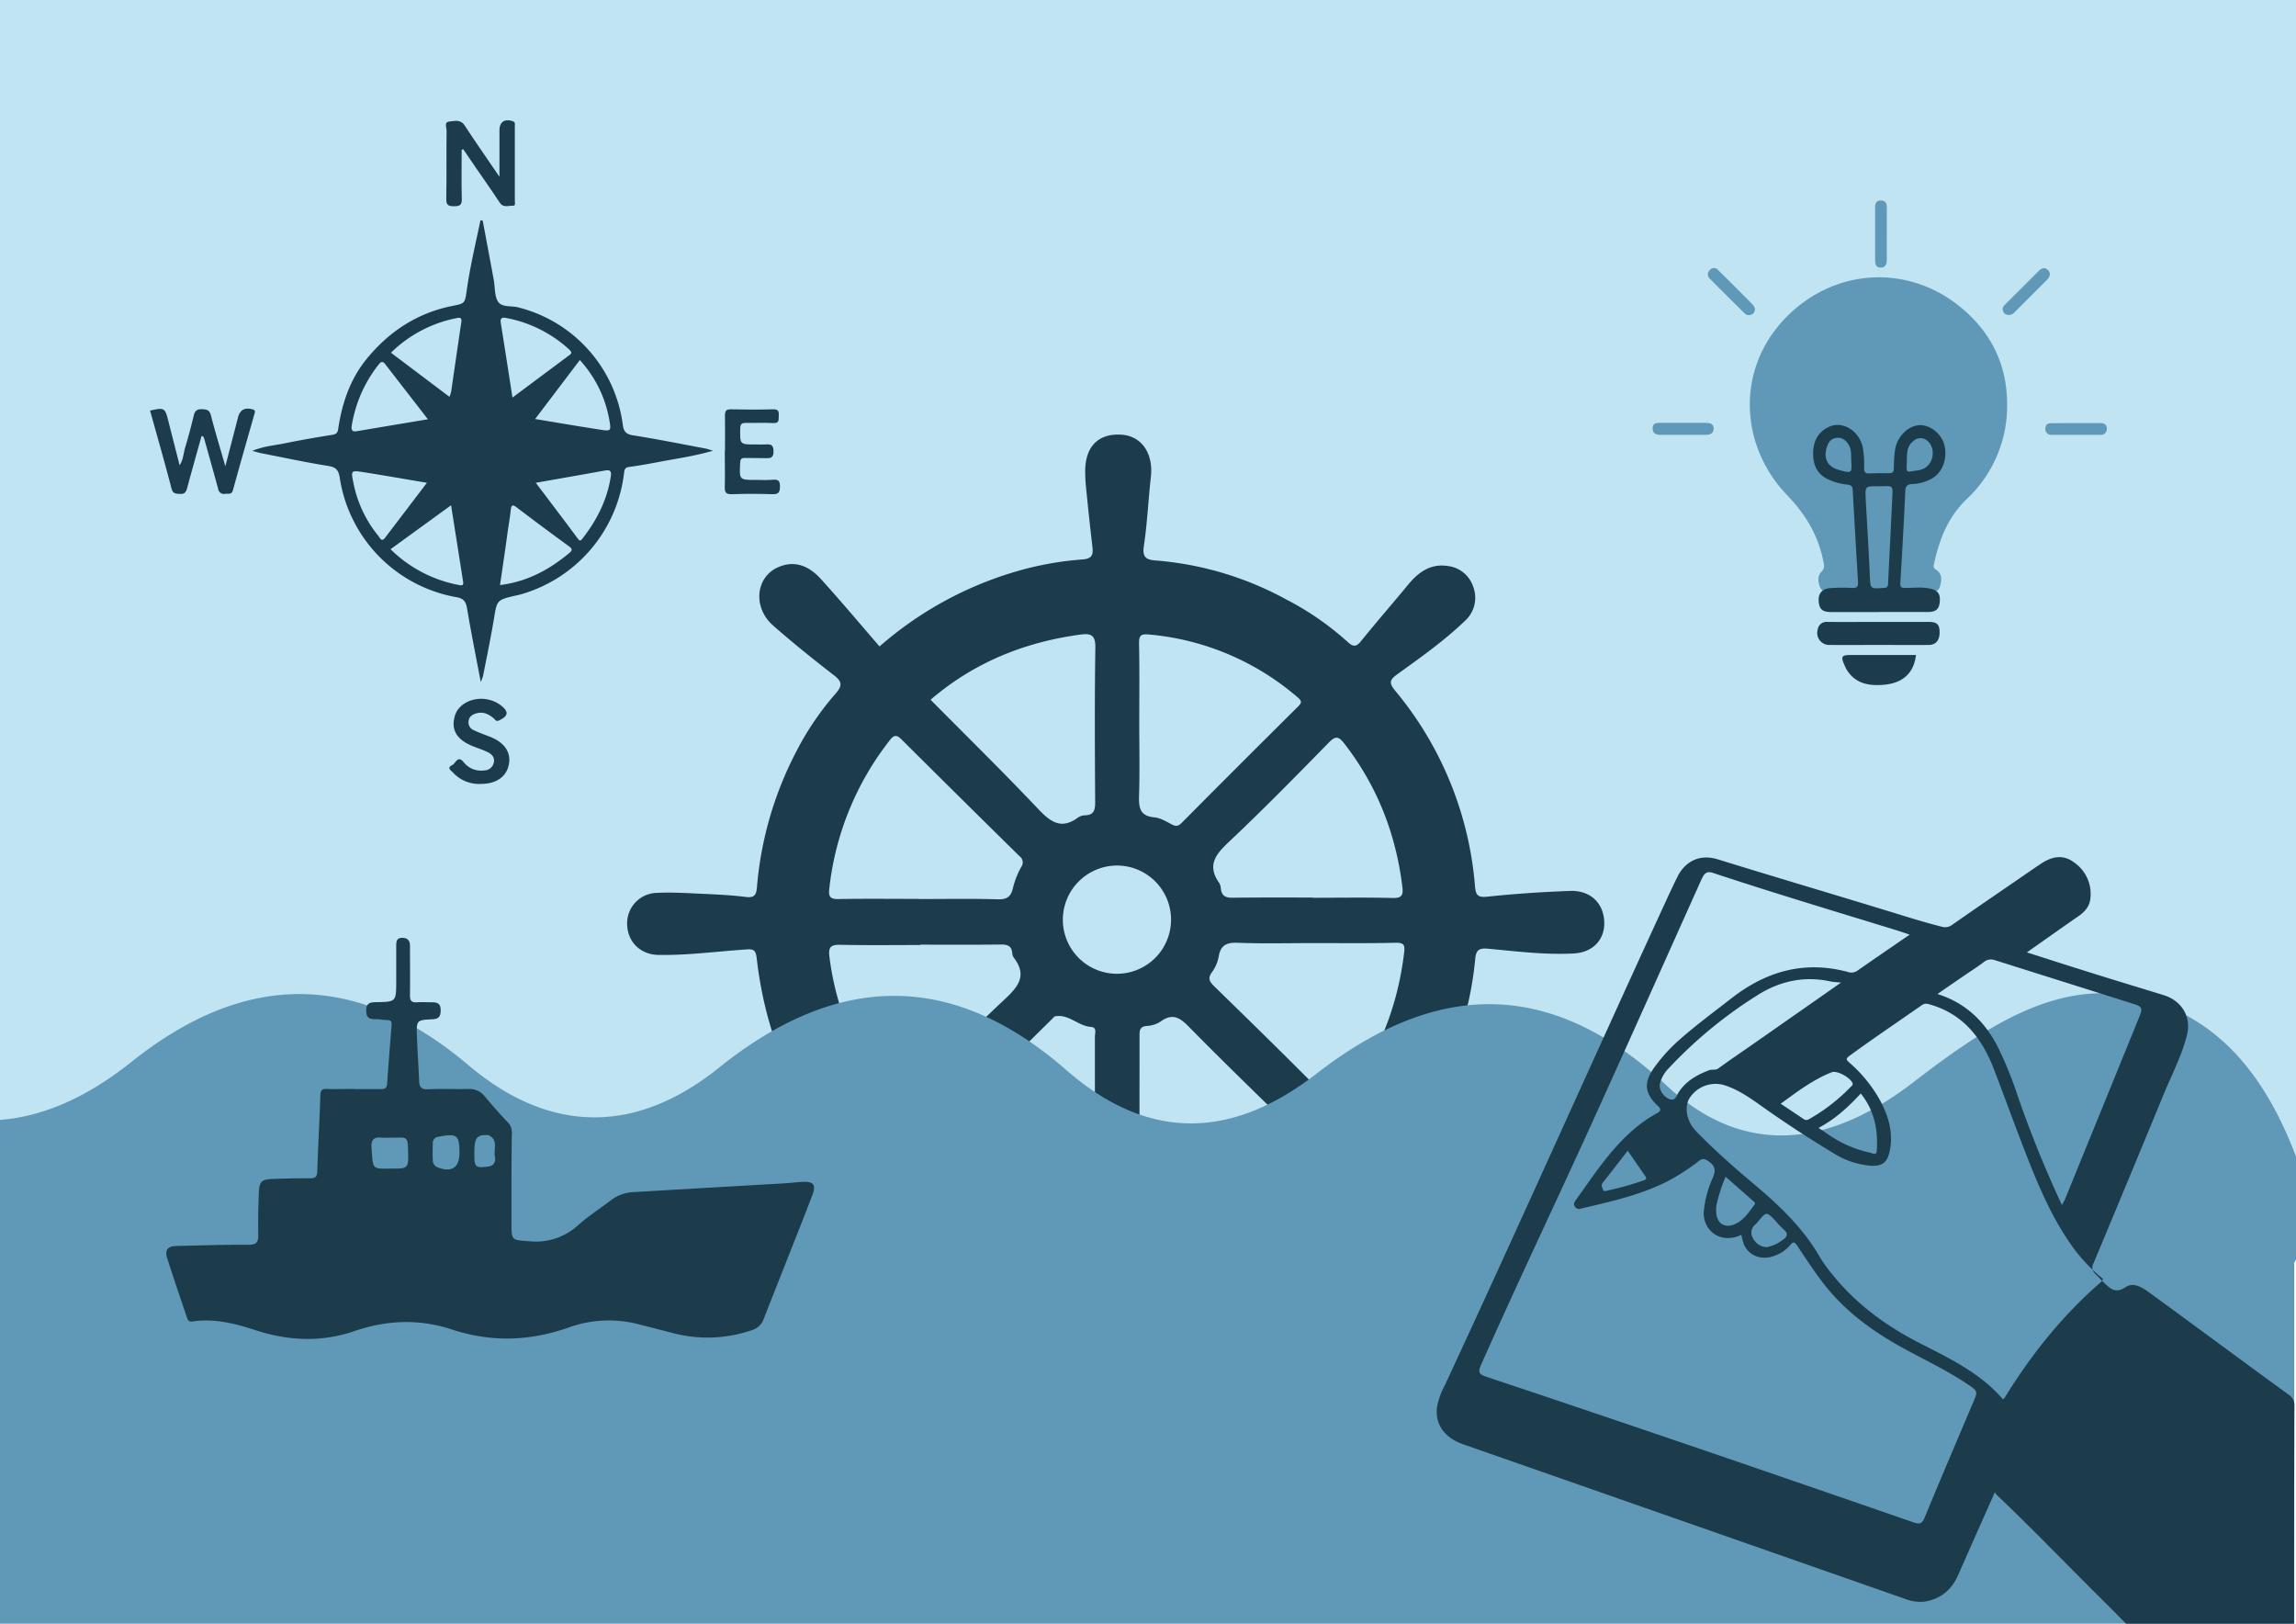
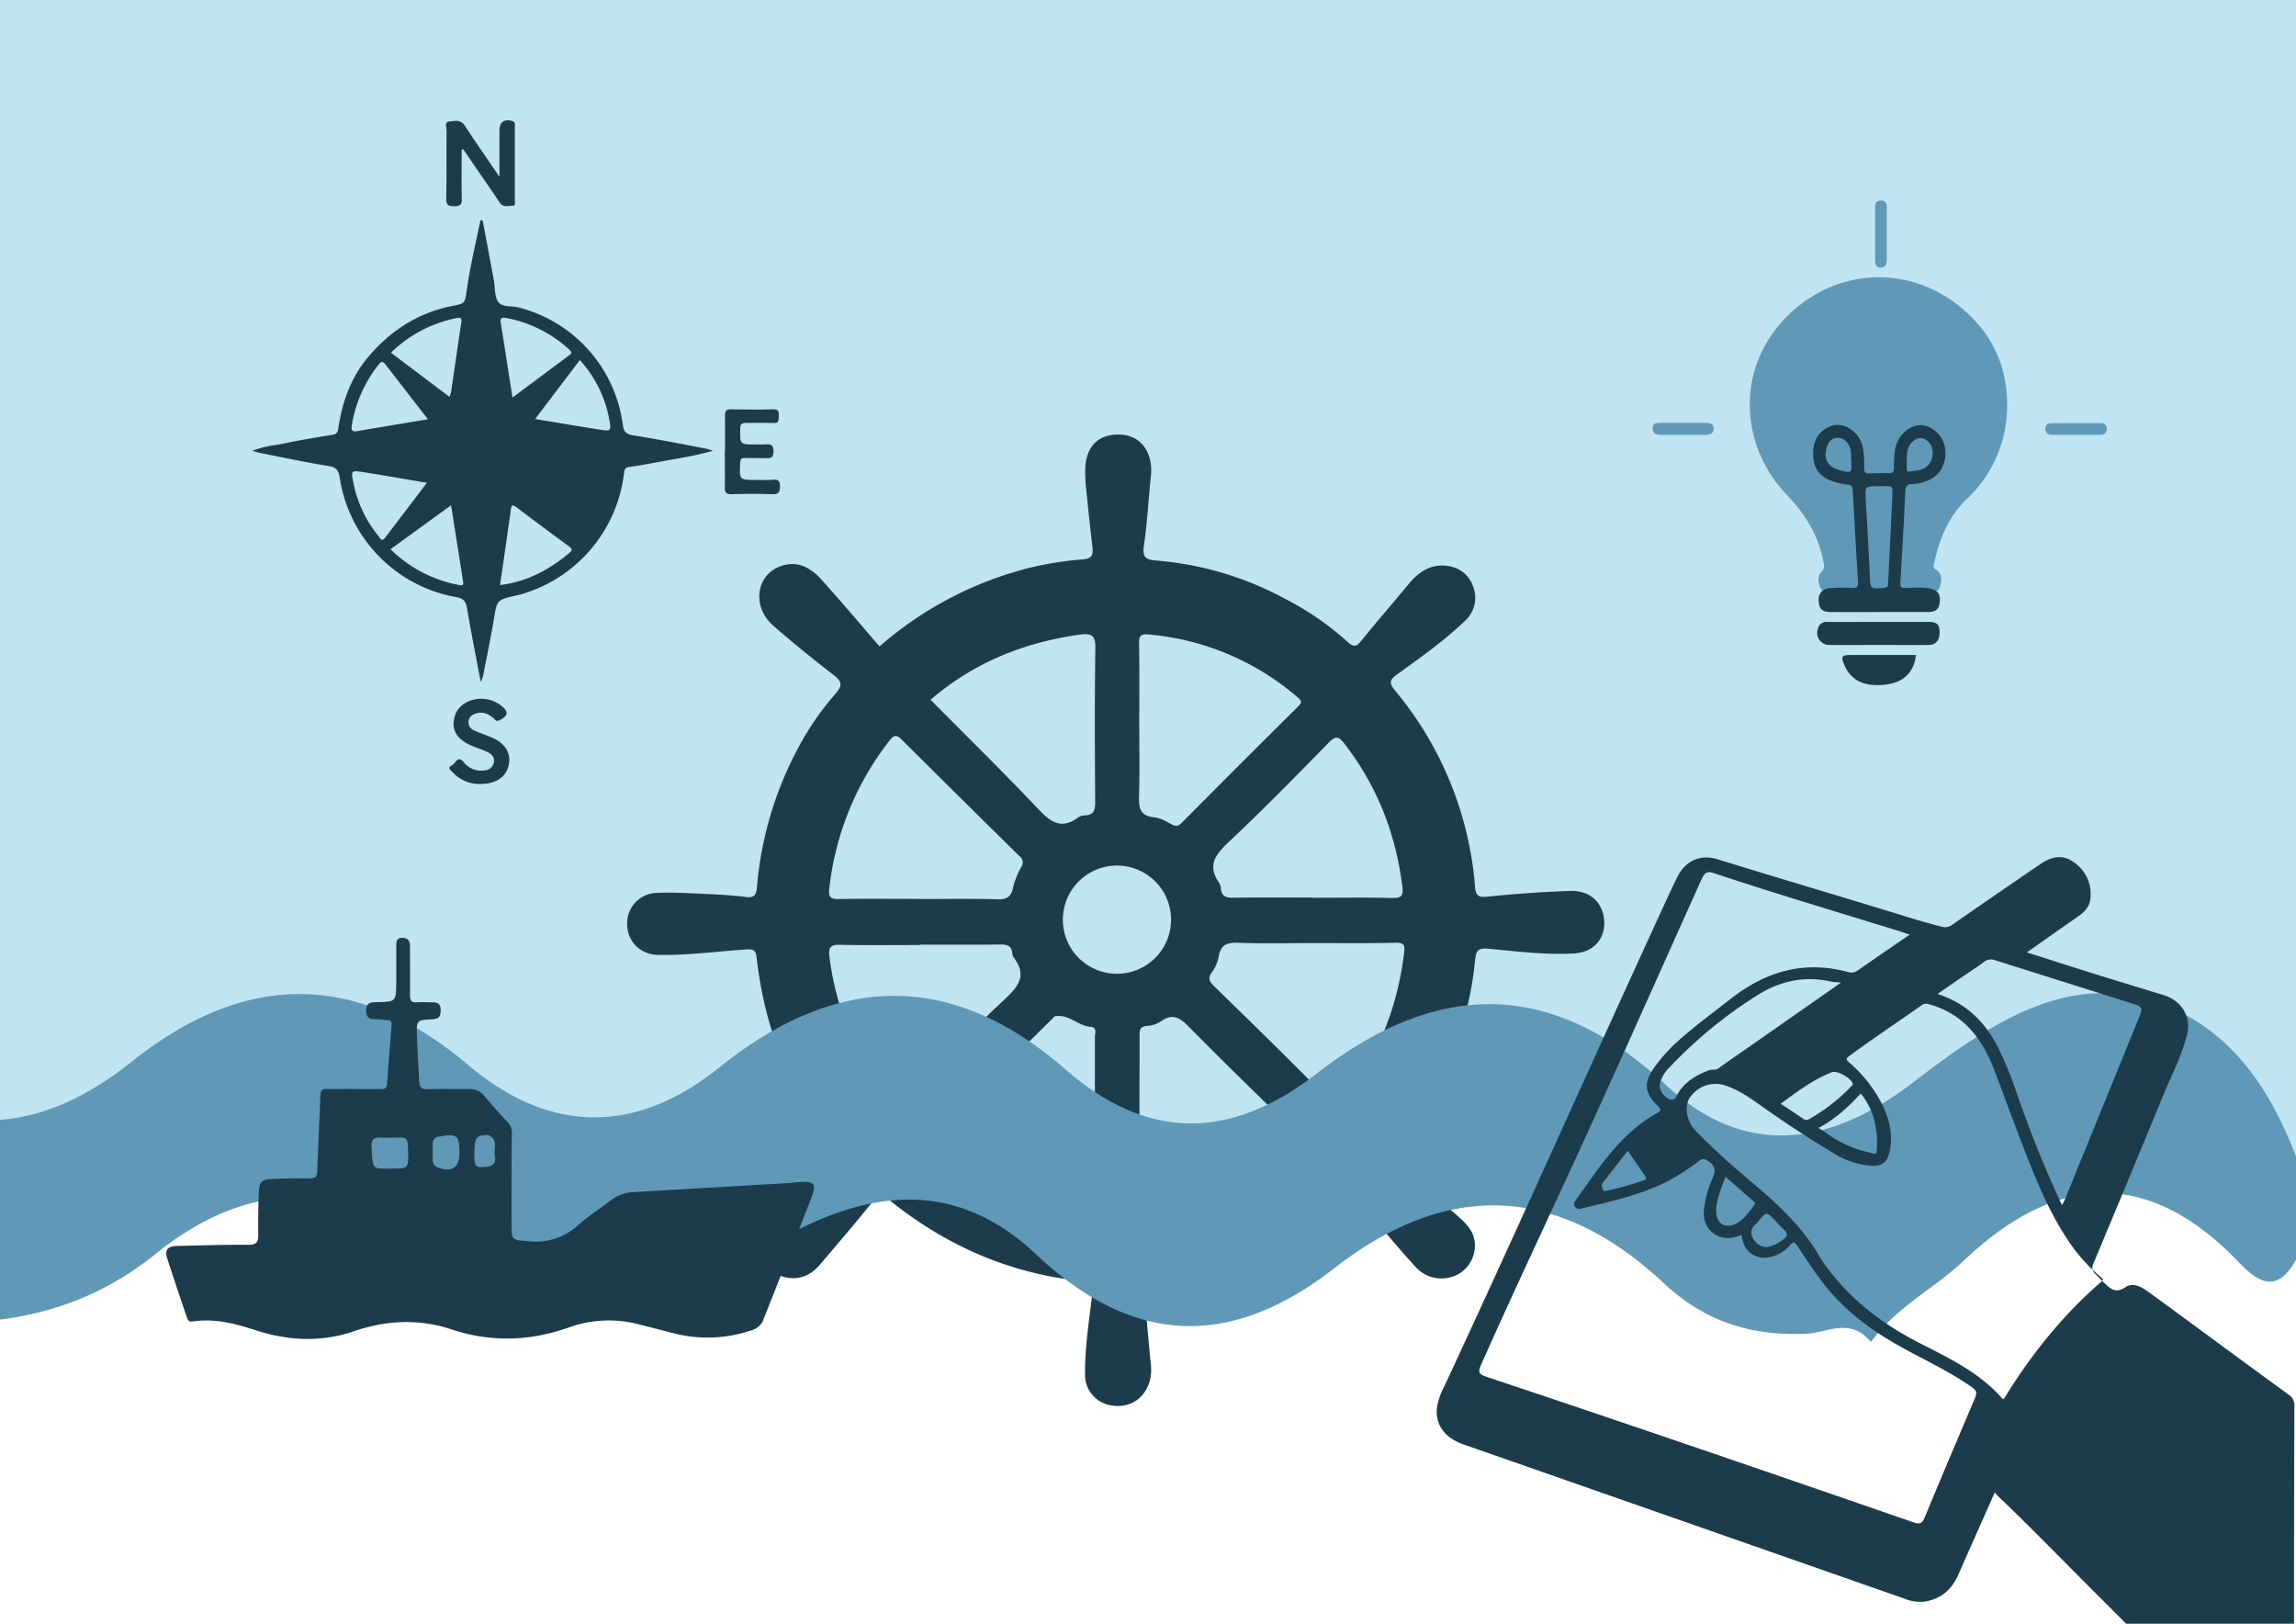
<svg xmlns="http://www.w3.org/2000/svg" viewBox="0 0 841.89 595.28">
  <defs>
    <style>.cls-1{fill:none;}.cls-2{clip-path:url(#clip-path);}.cls-3{fill:#c0e4f2;}.cls-4{fill:#1c3c4b;}.cls-5{fill:#6099b7;}</style>
    <clipPath id="clip-path">
      <rect class="cls-1" width="841.89" height="595.28" />
    </clipPath>
  </defs>
  <title>Artboard 1</title>
  <g id="Layer_3" data-name="Layer 3">
    <g class="cls-2">
      <rect class="cls-3" width="841.89" height="434.89" />
      <path class="cls-4" d="M322.5,237a132.52,132.52,0,0,1,49.28-27.25,116.81,116.81,0,0,1,25.16-4.65c3.79-.27,3.93-2,3.6-4.83-.82-7-1.56-14-2.27-21.06-.22-2.09-.34-4.2-.35-6.31-.07-9.18,4.85-14.12,13.37-13.53,7.33.51,11.65,6.87,10.71,15.37s-1.32,17.09-2.59,25.55c-.67,4.48,1.4,5,4.74,5.22a119.43,119.43,0,0,1,47.47,14.25,106.23,106.23,0,0,1,22.55,15.6c2,1.83,3.12,1.9,4.91-.34,5.66-7,11.6-13.83,17.35-20.79,3.76-4.54,8.23-7.67,14.38-6.73a11.16,11.16,0,0,1,9.36,7.56,11.37,11.37,0,0,1-2.9,12.46c-7.61,7.32-16.22,13.41-24.75,19.56-2.93,2.11-3.42,3.14-.9,6.19a128,128,0,0,1,29.24,71.81c.3,3.34,1.23,4,4.65,3.64,10-1.05,20.1-1.72,30.17-2.09,7.44-.27,12.26,4.39,12.56,11.26.28,6.35-3.93,11.26-11.12,11.66-10.53.57-21-.76-31.5-1.74-3.5-.33-4.38.67-4.7,3.82A124.64,124.64,0,0,1,510,422.81c-1.86,2.12-.88,2.77.8,4,8.21,6.11,16.28,12.4,23.94,19.2,2.83,2.51,5.51,5.16,6,9.24A12.07,12.07,0,0,1,534,467.5a12.8,12.8,0,0,1-14.93-3c-6.39-7-12.43-14.33-18.52-21.59-4.52-5.39-4.42-5.4-9.76-1.12a126.55,126.55,0,0,1-67,27.65c-3.34.35-5,1-4.44,5,1.19,8.63,1.75,17.35,2.66,26,1,9.42-5.79,16.38-14.53,14.8a11.31,11.31,0,0,1-9.62-11.39c-.06-9.5,1.37-18.89,2.51-28.29.46-3.78-.12-5.54-4.43-6-26.46-2.84-49.78-13.3-70.33-30-2.6-2.11-3.59-1.56-5.48.8-6.3,7.87-12.88,15.51-19.4,23.2-3.51,4.14-8,6-13.3,4.57-9.33-2.43-12.17-13.44-5.11-20.32,7.87-7.69,16.76-14.2,25.55-20.79,2-1.49,2.47-2.18.57-4.3-18.3-20.4-27.91-44.64-31-71.63-.34-2.94-1.35-3.21-3.93-3-10.66.71-21.28,2.18-32,2-6.61-.09-11.24-4.62-11.54-10.89A11.16,11.16,0,0,1,241,327.34c5.25-.26,10.54.06,15.8.31,5.56.25,11.14.5,16.66,1.19,3.12.39,3.85-.72,4.09-3.52a130.65,130.65,0,0,1,14.62-50.16,104.32,104.32,0,0,1,14.18-20.81c2.87-3.23,2.19-4.7-.84-7-7.49-5.8-14.89-11.75-22-18-7.69-6.73-6.42-18.1,2.2-21.57,6.22-2.5,11.27.05,15.33,4.54C308.29,220.32,315.26,228.61,322.5,237ZM337,329.55v.05c9.62,0,19.25-.18,28.86.1,3.53.1,4.93-1.08,5.63-4.4a30.7,30.7,0,0,1,3-7.5,2.78,2.78,0,0,0-.62-3.87q-21.71-21.35-43.29-42.83c-1.61-1.61-2.66-1.85-4.22.16a106.91,106.91,0,0,0-22.29,54.63c-.28,2.56.13,3.78,3.19,3.72C317.17,329.43,327.09,329.55,337,329.55Zm144.92,16.2v0c-9.32,0-18.66.25-28-.11-4.15-.16-6.36.82-7.06,5.11a14,14,0,0,1-2.5,5.73c-1.65,2.3-.79,3.49.95,5.19,13.88,13.54,27.76,27.09,41.37,40.9,3,3.05,4.4,2.58,6.75-.41,12.2-15.54,19-33.17,21.42-52.72.37-3,0-3.87-3.18-3.81C501.8,345.88,491.87,345.75,481.94,345.75ZM341.22,256.54c13.29,13.42,26.71,26.57,39.61,40.2,4.5,4.75,8.44,7.41,14.43,3a4.77,4.77,0,0,1,2.54-.83c3.55-.08,3.78-2.21,3.77-5.1-.11-18.79-.22-37.58.07-56.37.07-4.42-1.43-5.33-5.3-4.82C375.67,235.39,357.09,242.9,341.22,256.54Zm60.25,152.83c0-9.77,0-19.54,0-29.31,0-1.3.87-3.43-1.47-3.59-4.72-.32-8.15-4.85-13.2-3.86-.25.05-.45.39-.66.6Q364.46,394.62,342.79,416c-1.59,1.56-1.58,2.36.22,3.76a106.3,106.3,0,0,0,54.18,22.44c3.25.37,4.46-.35,4.36-3.95C401.28,428.62,401.46,419,401.47,409.37Zm16.27-144.25c0,8.87.2,17.75-.08,26.61-.13,4.34.29,7.44,5.58,7.92,2.13.19,4.25,1.43,6.21,2.49,1.53.83,2.48.92,3.82-.44Q454.57,280.25,476,259c1.46-1.45,1.3-2.08-.24-3.39a96.34,96.34,0,0,0-54.58-23c-2.8-.27-3.57.39-3.52,3.25C417.86,245.57,417.75,255.35,417.74,265.12Zm63.61,63.93v.09c9.78,0,19.55-.16,29.32.08,3.45.08,3.91-1.12,3.54-4.15-2.38-19.33-9.18-36.79-21.13-52.27-2.15-2.78-3.22-3.24-5.87-.53-11.88,12.14-23.78,24.28-36.13,35.93-5,4.7-8.81,8.74-4,15.54a4.79,4.79,0,0,1,.59,2.16c.34,2.6,1.77,3.26,4.34,3.22C461.81,329,471.58,329.05,481.35,329.05Zm-63.53,80.39h0c0,9.63.19,19.25-.09,28.87-.11,3.72,1.3,4.21,4.45,3.84A107.27,107.27,0,0,0,475,420.64c2.51-1.89,2.72-3.12.31-5.45-13.3-12.85-26.56-25.75-39.54-38.92-3.28-3.34-5.94-4.8-10.1-1.83a10.22,10.22,0,0,1-5.08,1.69c-2.57.17-2.76,1.52-2.75,3.54C417.85,389.59,417.82,399.52,417.82,409.44Zm-80.34-63.11v.13c-9.79,0-19.58.13-29.36-.08-3.37-.07-4.45.75-4,4.27a104.7,104.7,0,0,0,21.51,51.78c2,2.61,3.1,3.18,5.69.55,12.16-12.32,24.3-24.67,36.94-36.48,5.09-4.76,8.53-8.85,3.45-15.43a3.52,3.52,0,0,1-.54-1.71c-.27-2.75-1.94-3.12-4.36-3.08C357.05,346.4,347.26,346.33,337.48,346.33Zm52.24-8.82a19.84,19.84,0,1,0,19.82-20.19A19.9,19.9,0,0,0,389.72,337.51Z" />
-       <path class="cls-4" d="M177,80.9c1.36,7.25,2.73,14.5,4.06,21.76.49,2.64.21,5.7,1.5,7.83,1.38,2.29,4.82,1.54,7.32,2.17a51.25,51.25,0,0,1,38.48,43c.29,2.29,1,3.5,3.64,3.92,8.95,1.4,17.84,3.2,26.75,4.87.7.13,1.37.4,2.69.79-6.87,2-13.3,2.87-19.66,4.08-3.64.69-7.3,1.37-11,1.85-1.46.19-1.78.75-1.94,2.12A52.66,52.66,0,0,1,190.63,218c-.59.17-1.21.26-1.81.4-6.71,1.6-6.58,1.62-7.75,8.73-1.15,6.91-2.59,13.76-3.93,20.64a18.39,18.39,0,0,1-.86,2.26c-1.8-9.51-3.54-18.16-5-26.86-.42-2.4-1.11-3.72-3.77-4.21a52.5,52.5,0,0,1-42.94-43.86c-.41-2.55-1.22-3.8-4.06-4.25-8.24-1.31-16.4-3.07-24.59-4.67-.9-.17-1.78-.46-3.41-.88,4.3-1.77,8.25-2,12-2.79,5.75-1.18,11.54-2.18,17.34-3.09,1.57-.25,2-.87,2.18-2.34,1.41-9.42,4.43-18.25,10.58-25.7,8.2-9.95,18.48-16.68,31.27-19.22,4.68-.93,4.58-.9,5.3-6,1.22-8.56,3.25-17,5-25.41Zm6.31,133.6c10-1.24,18-5.61,25.25-11.6,1.22-1,1.56-1.56,0-2.67q-9.63-7-19.1-14.21c-1.67-1.27-2-.7-2.18,1-.26,2.35-.63,4.69-1,7C185.38,200.74,184.38,207.44,183.34,214.5ZM165.4,185.24l-22.2,16.11a48.44,48.44,0,0,0,25,13.11c1.14.23,1.85.28,1.61-1.21C168.36,204,166.91,194.83,165.4,185.24Zm22.51-39.49,20.52-15.29c.86-.64,1.66-1,.36-2.25a46.91,46.91,0,0,0-23.19-11.64c-1.31-.26-2.25-.08-2,1.66C185.05,127.28,186.45,136.34,187.91,145.75Zm-23.11-.27a11.4,11.4,0,0,0,.63-1.91c1.25-8.47,2.44-16.94,3.72-25.4.3-2-.74-1.75-2-1.49a47.36,47.36,0,0,0-23.79,12.63Zm-7.89,8.23c-5.37-6.93-10.49-13.51-15.58-20.11-.79-1-1.42-1.29-2.35-.12a48.16,48.16,0,0,0-10,22.59c-.25,1.56.15,2.33,1.94,2C139.39,156.63,147.92,155.22,156.91,153.71Zm39.31-.09c8.14,1.34,15.84,2.65,23.56,3.86,4.36.68,4.37.6,3.61-3.74A43.75,43.75,0,0,0,212.61,132Zm.24,23.38c5.29,7,10.4,13.71,15.42,20.48.85,1.16,1.2.6,1.75-.1,5.29-6.77,9.05-14.23,10.35-22.81.27-1.76-.21-2.43-2.1-2.08C213.57,174,205.25,175.45,196.46,177Zm-39.92,0c-8.09-1.36-15.75-2.72-23.43-3.92-4.36-.68-4.46-.54-3.56,3.75a44.09,44.09,0,0,0,9.19,19.64c.57.68,1.13,2.43,2.47.67Z" />
-       <path class="cls-4" d="M73.91,159.83c-1.78,6.4-3.58,12.72-5.28,19.07-.4,1.49-.94,2.3-2.67,2.18-1.51-.11-2.55,0-3.08-2-2.47-9.55-5.2-19-7.85-28.55,5.3-1.18,5.46-1.08,6.73,3.94,1.33,5.28,2.69,10.56,4.1,16.11,1.36-2.07,1.42-4.35,2-6.41,1.21-3.93,2.24-7.92,3.21-11.91.41-1.7,1.21-2.31,3-2.24s2.76.29,3.28,2.29c1.53,6,3.34,11.86,5.28,18.64,1.68-6.48,3.17-12.18,4.63-17.88.73-2.84,2.48-3.77,5.36-3,1.13.31.87,1,.69,1.63-2.62,9.3-5.33,18.58-7.86,27.91-.51,1.9-1.75,1.27-2.87,1.44A2.12,2.12,0,0,1,80,179.24c-1.67-6.15-3.41-12.28-5.13-18.42C74.72,160.44,74.74,160,73.91,159.83Z" />
+       <path class="cls-4" d="M177,80.9c1.36,7.25,2.73,14.5,4.06,21.76.49,2.64.21,5.7,1.5,7.83,1.38,2.29,4.82,1.54,7.32,2.17a51.25,51.25,0,0,1,38.48,43c.29,2.29,1,3.5,3.64,3.92,8.95,1.4,17.84,3.2,26.75,4.87.7.13,1.37.4,2.69.79-6.87,2-13.3,2.87-19.66,4.08-3.64.69-7.3,1.37-11,1.85-1.46.19-1.78.75-1.94,2.12A52.66,52.66,0,0,1,190.63,218c-.59.17-1.21.26-1.81.4-6.71,1.6-6.58,1.62-7.75,8.73-1.15,6.91-2.59,13.76-3.93,20.64a18.39,18.39,0,0,1-.86,2.26c-1.8-9.51-3.54-18.16-5-26.86-.42-2.4-1.11-3.72-3.77-4.21a52.5,52.5,0,0,1-42.94-43.86c-.41-2.55-1.22-3.8-4.06-4.25-8.24-1.31-16.4-3.07-24.59-4.67-.9-.17-1.78-.46-3.41-.88,4.3-1.77,8.25-2,12-2.79,5.75-1.18,11.54-2.18,17.34-3.09,1.57-.25,2-.87,2.18-2.34,1.41-9.42,4.43-18.25,10.58-25.7,8.2-9.95,18.48-16.68,31.27-19.22,4.68-.93,4.58-.9,5.3-6,1.22-8.56,3.25-17,5-25.41Zm6.31,133.6c10-1.24,18-5.61,25.25-11.6,1.22-1,1.56-1.56,0-2.67q-9.63-7-19.1-14.21c-1.67-1.27-2-.7-2.18,1-.26,2.35-.63,4.69-1,7C185.38,200.74,184.38,207.44,183.34,214.5ZM165.4,185.24l-22.2,16.11a48.44,48.44,0,0,0,25,13.11c1.14.23,1.85.28,1.61-1.21C168.36,204,166.91,194.83,165.4,185.24Zm22.51-39.49,20.52-15.29c.86-.64,1.66-1,.36-2.25a46.91,46.91,0,0,0-23.19-11.64c-1.31-.26-2.25-.08-2,1.66C185.05,127.28,186.45,136.34,187.91,145.75Zm-23.11-.27a11.4,11.4,0,0,0,.63-1.91c1.25-8.47,2.44-16.94,3.72-25.4.3-2-.74-1.75-2-1.49a47.36,47.36,0,0,0-23.79,12.63Zm-7.89,8.23c-5.37-6.93-10.49-13.51-15.58-20.11-.79-1-1.42-1.29-2.35-.12a48.16,48.16,0,0,0-10,22.59c-.25,1.56.15,2.33,1.94,2C139.39,156.63,147.92,155.22,156.91,153.71Zm39.31-.09c8.14,1.34,15.84,2.65,23.56,3.86,4.36.68,4.37.6,3.61-3.74A43.75,43.75,0,0,0,212.61,132Zm.24,23.38C213.57,174,205.25,175.45,196.46,177Zm-39.92,0c-8.09-1.36-15.75-2.72-23.43-3.92-4.36-.68-4.46-.54-3.56,3.75a44.09,44.09,0,0,0,9.19,19.64c.57.68,1.13,2.43,2.47.67Z" />
      <path class="cls-4" d="M169.28,54.92c0,6-.11,12,.05,18,.07,2.31-.8,2.69-2.84,2.69s-2.89-.36-2.85-2.67c.15-8.38,0-16.76.11-25.13,0-1.12-1-3.08,1.05-3.26,1.87-.16,4-.91,5.56,1.42,4,6.12,8.2,12.12,12.78,18.84V57.61c0-3.31,0-6.62,0-9.93,0-3,2-4.27,4.89-3.24,1,.37.75,1.12.75,1.75q0,13.81,0,27.62c0,.63.37,1.69-.79,1.62-1.62-.09-3.44.86-4.75-1.14-2.82-4.31-5.81-8.52-8.73-12.77-1.56-2.27-3.11-4.55-4.66-6.82Z" />
      <path class="cls-4" d="M265.83,165.4c0-4.35.07-8.7,0-13,0-1.69.34-2.38,2.2-2.34,5.17.13,10.35.14,15.52,0,2.07-.05,2.07,1,2,2.5s.19,2.65-2,2.54c-3.3-.16-6.62,0-9.93-.06-1.5,0-2.15.23-2.19,2-.12,5.94-.22,5.94,5.78,5.91,1.14,0,2.29.05,3.42,0,1.85-.15,3-.05,3,2.49s-1.16,2.6-3,2.53c-2.48-.09-5,0-7.45-.06-1.36-.05-1.71.41-1.78,1.76-.31,6.28-.37,6.28,5.7,6.28,2.07,0,4.16.12,6.21-.06s2.71.34,2.69,2.49-.58,2.87-2.79,2.8c-5-.16-9.94-.17-14.9,0-2.15.07-2.61-.71-2.55-2.67.13-4.34,0-8.69,0-13Z" />
      <path class="cls-4" d="M176.39,287.39a13,13,0,0,1-10.28-4.15c-.77-.79-2.39-1.76-.33-2.71,1.29-.6,2-3.85,4.27-1.07a8.07,8.07,0,0,0,7.42,3,3.63,3.63,0,0,0,3.59-2.84c.44-1.78-.59-3.05-2.05-3.78-1.73-.87-3.6-1.48-5.42-2.19-6.12-2.39-8.33-6.05-6.79-11.26,1.31-4.41,6.77-7.1,12.2-5.92a11.57,11.57,0,0,1,4.73,2.19c2.92,2.3,2.66,3.84-.71,5.45-1.18.56-1.44-.31-2-.78-1.83-1.51-3.82-2.5-6.25-1.83-1.44.4-2.7,1.1-2.95,2.8a3.13,3.13,0,0,0,2.05,3.46c1.85.88,3.79,1.57,5.71,2.31,5.39,2.09,7.88,5.72,7,10.22S181.93,287.39,176.39,287.39Z" />
      <path class="cls-5" d="M686,492c-7.61-9.3-16.09-3.29-24-3-18.24.68-35.7-3.39-51.91-18.55-39.66-37.11-80.35-37-120.73-5.58-37.56,29.22-73.21,29.17-109.58-5.12-27.67-26.07-57.39-23.85-87-9a103.6,103.6,0,0,0-15.62,9.49c-39.77,29.67-78.38,29.58-118.43-2.07C125.87,432.26,91,432.31,57.14,459.64,28.41,482.82-2.09,486.26-33,484.75c-16.15-6.92-30.67-21.09-45.95-31.93-34.34-24.38-68.61-26.41-102.5,4.08-1.23,1.11-2.49,2.11-3.73,3.16-6.69,5.62-13.41,8.33-18.62-3.84-5.38-12.56-3-25,2.09-35.73,16.13-33.95,36.61-53.65,61.44-59.46,27.72-6.49,53.93,1.83,78.57,24.19,36.28,32.91,72.79,33.73,109.92,4.07,41.34-33,82.29-33.66,123.47,1.16,30.21,25.54,61.68,25.32,92,.94,43-34.55,85.17-35.87,127.33.93,30.48,26.61,61.16,25.05,91.73,1.3,43.37-33.7,85.37-35.64,128.25,4.27,29.22,27.18,60.56,22,90.57-1.11,26-20,52.09-37.5,81-31.4,23.62,5,44.27,20.43,58.41,56.29,4.88,12.38,8.62,25.46,1.15,39.69-7,13.23-14.12,8.82-21.17,1.45-33.44-35-67.14-32.56-100.81-.73C709,472.72,696.35,478.22,686,492Z" />
-       <rect class="cls-5" x="-11.7" y="435.35" width="852.96" height="174.24" />
      <path class="cls-5" d="M689.33,217.23c-5.93,0-11.87,0-17.81,0-1.75,0-3.4-.23-4.16-2s-1-4.07.56-5.66c1.14-1.17,1-2.13.71-3.49-1.82-9.65-6.54-17.49-13.39-24.61-17-17.65-19-45.51-.84-64.59,17.74-18.6,45-20.34,64.63-4.16,10.92,9,16.76,20.74,16.93,34.85A46.82,46.82,0,0,1,721.12,183c-6.89,6.63-10.09,14.9-12,23.91a1.55,1.55,0,0,0,.77,1.93c2.34,1.52,2.11,3.85,1.46,6.09s-2.5,2.35-4.45,2.33c-5.85,0-11.7,0-17.55,0Z" />
      <path class="cls-4" d="M689.06,224.39H671.51c-3.34,0-4.5-1.06-4.65-4.22-.12-2.63,1.33-4.35,4.24-4.56a66.5,66.5,0,0,1,8.11-.06c1.83.09,2.17-.63,2.07-2.28q-1-16.7-1.92-33.42c-.07-1.33-.34-2-1.83-2.17a21.86,21.86,0,0,1-7.74-2.2c-4-2.16-5.1-5.8-4.95-9.91s2.1-7.58,6.16-9.24c5-2.05,11,1.93,12.08,7.94a33.68,33.68,0,0,1,.44,7.3c0,1.43.39,2.06,1.92,2,2.44-.12,4.89-.09,7.33-.09,1.21,0,1.65-.53,1.67-1.75a51.11,51.11,0,0,1,.42-6.78c.77-4.88,4.65-8.76,8.83-9.07,3.57-.27,7.66,2.65,9,6.41,1.67,4.76,0,10.33-3.78,12.84a16,16,0,0,1-7.93,2.35c-1.65.11-2.27.76-2.35,2.56-.5,11.23-1.15,22.46-1.82,33.68-.08,1.36.22,1.81,1.64,1.83,3.13,0,6.29-.44,9.39.27,2.89.67,3.75,2.07,3.39,5.15-.29,2.43-1.5,3.4-4.34,3.4H689.06Zm-.58-46.12c-4.56,0-4.6,0-4.36,4.63.48,9.3,1.09,18.59,1.49,27.89.23,5.17.09,5.13,5.2,4.74,1.13-.09,1.45-.45,1.51-1.54.5-10.78,1.08-21.56,1.56-32.33.16-3.51.06-3.51-3.31-3.4C689.87,178.29,689.17,178.27,688.48,178.27Zm-9.66-9.46c-.14-1.8.15-3.68-.75-5.36s-2.27-3.1-4.49-2.93-3.13,1.6-3.73,3.46c-1.34,4.12.35,7.24,4.54,8.34C679.07,173.56,679.07,173.56,678.82,168.81Zm20.39-.35c-.23,5.7-.45,4.45,4.09,4a7.32,7.32,0,0,0,1.5-.43c4-1.35,5.24-7.22,2.21-10.14a3.77,3.77,0,0,0-5.39-.22C699.15,163.56,699.23,166.31,699.21,168.46Z" />
      <path class="cls-4" d="M689.14,228c6,0,12,0,18.07,0,3,0,4,.92,4,3.8s-1.31,4.63-4,4.65c-5.94.06-11.88,0-17.81,0-6.11,0-12.22.05-18.33,0a4.42,4.42,0,0,1-4.54-5.73A3.22,3.22,0,0,1,670,228c6.37.06,12.75,0,19.12,0Z" />
      <path class="cls-4" d="M702.55,240.12c-.78,6.65-4.82,10.38-12,10.95-5.25.42-10.1-.42-13.27-5.31a10,10,0,0,1-.72-1.38c-1.76-3.88-1.51-4.26,2.74-4.26Z" />
      <path class="cls-5" d="M691.85,85.89c0,3.13,0,6.27,0,9.4,0,1.64-.57,2.85-2.29,2.82s-2-1.31-2-2.77q0-9.68,0-19.33c0-1.57.55-2.59,2.23-2.51,1.49.06,2.07,1,2.07,2.46C691.84,79.27,691.85,82.58,691.85,85.89Z" />
-       <path class="cls-5" d="M736.56,115.46a2.09,2.09,0,0,1-1.5-3.66c1.78-1.79,3.58-3.56,5.37-5.34q3.51-3.51,7-7c1-1,2.13-1.7,3.4-.56s.9,2.54-.2,3.65c-4,4-8,8-12,12A2.6,2.6,0,0,1,736.56,115.46Z" />
-       <path class="cls-5" d="M643.54,113.3c-.18,1-.48,1.71-1.28,2a2.16,2.16,0,0,1-2.44-.31c-4.32-4.28-8.66-8.55-12.93-12.87a2.09,2.09,0,0,1,0-3.05,1.93,1.93,0,0,1,3-.16q6.51,6.39,12.92,12.9A5,5,0,0,1,643.54,113.3Z" />
      <path class="cls-5" d="M617.15,159.43c-2.7,0-5.41,0-8.11,0-1.63,0-3-.3-3.06-2.33s1.39-2.09,2.9-2.08q8.25,0,16.49,0c1.53,0,3,.28,3,2.1s-1.42,2.34-3.1,2.31C622.56,159.4,619.85,159.43,617.15,159.43Z" />
      <path class="cls-5" d="M761.22,155.1h8.89c1.4,0,2.41.47,2.41,2.06a2.09,2.09,0,0,1-2.34,2.25c-5.93,0-11.86.05-17.79,0A2.12,2.12,0,0,1,750,157c.08-1.73,1.29-1.85,2.57-1.85Z" />
      <path class="cls-4" d="M784.45,600.18c-5-5-9.94-10.06-14.94-15-12.39-12.34-24.53-24.92-37.22-37a8.24,8.24,0,0,1-.83-1.09c-4.57,10.31-9,20.23-13.39,30.21-2.4,5.5-6.38,8.91-12.37,9.88a15.25,15.25,0,0,1-7.5-1.13L593.15,549.3q-28.3-9.9-56.63-19.79c-7-2.48-10.41-7.38-9.58-13.79a26.61,26.61,0,0,1,2.75-7.66c27.26-58.59,53.52-117.63,80.53-176.33,1.6-3.47,3.2-6.94,4.9-10.36,2.37-4.8,7.42-8.58,14.68-6.34,20,6.18,40.11,12.14,60.15,18.25,7.3,2.22,14.56,4.58,22,6.46a4.35,4.35,0,0,0,3.94-.74c10.19-7.1,20.44-14.11,30.68-21.14.49-.34,1-.64,1.5-1,4-2.76,8.23-3.88,12.5-.65a14,14,0,0,1,5.87,13.6c-.34,2.64-2.11,4.55-4.31,6.07-6.21,4.31-12.37,8.68-18.92,13.28,7.54,2.41,14.6,4.69,21.69,6.9,9.47,3,19,5.85,28.45,8.77,6.73,2.07,10.31,8.09,8.5,14.9-2,7.65-5.7,14.7-8.71,22q-12.68,30.78-25.53,61.49a3.06,3.06,0,0,0,.73,3.85c1,1,2,2.09,3.06,3.09,2.27,2.16,4.23,4.27,7.94,1.76,2.83-1.92,5.91-.12,8.47,1.75q8.6,6.24,17.13,12.53c11.41,8.37,22.79,16.78,34.24,25.09a4.53,4.53,0,0,1,2.11,4.19q-.13,40.82-.11,81.62c0,1,.08,2,.12,3.06ZM700.23,342.65c-1.84-.61-3.34-1.14-4.86-1.61-22.43-6.9-44.91-13.62-67.19-21-2-.67-3-.11-3.85,1.51-.31.6-.61,1.22-.88,1.84-13.56,30.17-27,60.4-40.71,90.5-13.12,28.79-26.74,57.35-39.58,86.28-1.3,2.93-1,3.61,2,4.62,52.27,17.41,104.37,35.31,156.43,53.31,2.35.81,3.2.53,4.17-1.83,5.85-14.19,11.89-28.3,17.88-42.43,1.55-3.65,1.52-3.84-1.7-6.05-.42-.29-.86-.56-1.29-.84-7.38-4.88-15.41-8.62-23.14-12.89-11-6.07-21-13.38-28.74-23.34-3.5-4.48-6.6-9.29-9.75-14-1-1.49-1.55-1.57-2.67-.17a13.18,13.18,0,0,1-5.87,3.91c-4.64,1.71-9.39-.13-11.09-4.38a27.55,27.55,0,0,1-.87-3.36c-7.95,3.7-14.24-1.92-13.78-8.58A38.28,38.28,0,0,1,628,431.89c1.2-2.83,1-4.44-1.62-6.2-1.42-1-2.16-1-3.41-.08a77.8,77.8,0,0,1-11.55,7.48c-10.06,5.12-21,7.46-31.91,10.05a1.72,1.72,0,0,1-2-.74c-.72-1-.16-1.78.39-2.55,8.52-11.88,16.37-24.39,29.71-31.76,1.48-.82,1.53-1.48.24-2.69-4.78-4.49-5.22-8.43-1.48-13.73a60.37,60.37,0,0,1,9.39-10.43c6.13-5.42,12.72-10.26,19.16-15.28,12.7-9.88,26.65-13.87,42.52-9.66a3.91,3.91,0,0,0,3.44-.31C687.19,351.59,693.55,347.24,700.23,342.65ZM734.42,513c.28-.2.46-.27.54-.41,9.77-15.92,21.32-30.37,35.48-42.64,1.08-.93.52-1.22-.22-1.84a60.46,60.46,0,0,1-10.55-11.4c-7-9.9-11.76-20.87-16.15-32-4.23-10.75-8.15-21.62-12.27-32.41-4.32-11.3-11-20.3-23.28-23.95-1.15-.34-2.09-.68-3.3.17-8.86,6.2-17.84,12.23-26.57,18.61-1.34,1-1.15,1.4-.07,2.36a51.18,51.18,0,0,1,11.39,14c3.09,5.77,4.85,11.79,3.52,18.4-.89,4.4-2.85,5.81-7.36,5.46a30.61,30.61,0,0,1-13.38-4.64q-13-7.82-25.44-16.6c-4.64-3.28-9.26-6.7-14.83-8.37a11.35,11.35,0,0,0-12.28,4.65c-1.88,2.67-1.5,7.35,1,10.81a22.18,22.18,0,0,0,2.38,2.66c6.41,6.5,13.27,12.51,20.25,18.38,9.24,7.77,17.92,16,24,26.6A51.11,51.11,0,0,0,671.7,467c8.76,11,19.81,19.08,32.25,25.43C715,498.08,726.17,503.38,734.42,513Zm21.65-71.2c.43-.82.85-1.46,1.13-2.16q13.72-33.64,27.42-67.32c1.07-2.64.72-3.31-2.1-4.2Q757,360.05,731.43,352a4.08,4.08,0,0,0-4,.69c-2.28,1.77-4.75,3.29-7.13,4.93-3.17,2.17-6.33,4.36-9.88,6.8,11,3.48,18,10.82,22.7,20.55A142.6,142.6,0,0,1,739.92,402,415.16,415.16,0,0,0,756.07,441.8Zm-81-81.57c-1.64-.17-2.75-.18-3.81-.41-9.58-2.09-18.48-.21-26.66,4.92a163.4,163.4,0,0,0-32.68,26.86,12.29,12.29,0,0,0-3.27,5.7c-.46,2,1.15,4.71,3.5,5.65,2.12.84,2.52-1.15,3.26-2.32,2.69-4.26,6.77-6.56,11.32-8.28,1.09-.41,2.26.15,3.4-.69,4.11-3,8.36-5.86,12.54-8.78Zm-8.26,53.28c1,.69,2,1.28,2.87,1.9a42.79,42.79,0,0,0,16.18,7.21c.77.15,2.18,1.16,2.31-.72.5-7.6-.81-14.72-5.87-21C677.73,405.86,672.88,410.31,666.82,413.51Zm-13.88-8.87c2.89,1.93,5.57,3.69,8.22,5.49a1.77,1.77,0,0,0,2.1.22,66.78,66.78,0,0,0,15.47-12c.31-.33.81-.56.55-1.26-.76-2-5.59-4.71-7.58-4C664.81,395.8,659,400.23,652.94,404.64Zm-20.19,26.79a58.5,58.5,0,0,0-3.27,10,11.89,11.89,0,0,0-.19,2.53c0,4.72,3.37,6.74,7.53,4.51,2.87-1.53,4.55-4.25,6.46-6.73.55-.72.05-1-.41-1.43Zm-35.89-9.56c-3.19,4.1-6.14,7.93-9.15,11.73-.76,1-.17,1.82.11,2.62s1.18.32,1.78.21a104.5,104.5,0,0,0,13-3.65c1.28-.41,1.22-.82.61-1.7Zm50.9,35.36a13,13,0,0,0,5.6-2.44c1.86-1.19,2.73-2.39.56-4.17a42.33,42.33,0,0,1-3-3.16c-3.17-3.26-3.18-3.26-6,.05a11,11,0,0,1-1.18,1.35,3.78,3.78,0,0,0-1,5A5.91,5.91,0,0,0,647.76,457.23Z" />
      <path class="cls-4" d="M129.84,399.28c3.31,0,6.63,0,9.94,0,1.37,0,2.06-.39,2.16-1.89.5-7.22,1.08-14.43,1.65-21.65.09-1.13-.25-1.72-1.5-1.75-1.45,0-2.89-.38-4.33-.33-2.41.07-3.54-.67-3.48-3.37s1.66-2.83,3.67-2.87c7.29-.13,7.3-.16,7.34-7.51q0-6.53,0-13c0-1.69.07-3.17,2.38-3.08,2,.08,2.66,1.21,2.66,3,0,6,.08,12,0,18,0,2,.52,2.79,2.57,2.63,1.75-.14,3.52,0,5.28,0,1.95,0,3.4.23,3.4,2.82,0,2.32-.6,3.29-3.12,3.41-5.72.27-5.78.41-5.58,6.17.19,5.48.58,10.95.81,16.43.09,2.21.77,3.19,3.29,3.06,5-.25,9.94,0,14.9-.1a6.89,6.89,0,0,1,5.72,2.53c2.8,3.31,5.64,6.62,8.66,9.74,1.86,1.92,1.4,4,1.38,6.29-.11,10.14-.09,20.29-.09,30.43,0,6.71,0,6.33,6.66,6.83a22.85,22.85,0,0,0,17.88-6c3.71-3.28,7.93-6,11.88-9a14.47,14.47,0,0,1,8-3c18.48-1.11,37-2.15,55.46-3.23,2.37-.14,4.74-.45,7.11-.55,3.76-.16,4.73,1.11,3.38,4.7-2.35,6.27-4.85,12.5-7.31,18.74-3.51,8.93-7.07,17.84-10.57,26.78a6.38,6.38,0,0,1-4.23,4.1,49.78,49.78,0,0,1-28.72,1.21q-6.76-1.75-13.52-3.47a43.3,43.3,0,0,0-25.37,1.45c-14.19,4.93-28.27,5.32-42.6.58-11.89-3.93-23.85-3.42-35.67.63-12.13,4.15-24.17,3.58-36.24-.34-7.5-2.45-15.12-4.4-23.14-3.19-1.27.2-1.66-.52-2-1.43-2.44-7.24-4.92-14.46-7.24-21.73-1-3.05.2-4.46,3.41-4.53,8.8-.19,17.6-.5,26.39-.44,3,0,3.62-1,3.58-3.68-.08-5.17,0-10.35.23-15.52.17-4,1-4.8,5.12-4.94,4.55-.16,9.11-.27,13.66-.22,2.06,0,2.58-.72,2.64-2.7.3-9.3.83-18.59,1.14-27.9.07-1.84.76-2.22,2.42-2.17,3.31.12,6.63,0,9.94,0Zm12.51,17.8a20.48,20.48,0,0,1-2.58,0c-2.7-.27-3.73.85-3.54,3.58.62,8.67,0,7.76,8.31,7.76l.93,0c3.66-.05,4.26-.64,4.2-4.38C149.54,415.55,149.7,417.26,142.35,417.08Zm26.12,5.56c0-6.39-.88-7.13-7.11-6l-.6.12A2.22,2.22,0,0,0,158.7,419c-.07,2.16-.1,4.33,0,6.49a2.77,2.77,0,0,0,1.95,2.55C165.7,429.92,168.48,428,168.47,422.64Zm5.47-.12c-.07,5.4.32,5.76,5,5.16,2.39-.3,2.86-1.89,2.52-3.76-.5-2.68,1.37-6.17-2.46-7.79a1.85,1.85,0,0,0-.62,0C174.75,416.14,174,417.21,173.94,422.52Z" />
      <rect class="cls-1" width="841.89" height="595.28" />
      <rect class="cls-1" width="841.89" height="595.28" />
    </g>
  </g>
</svg>